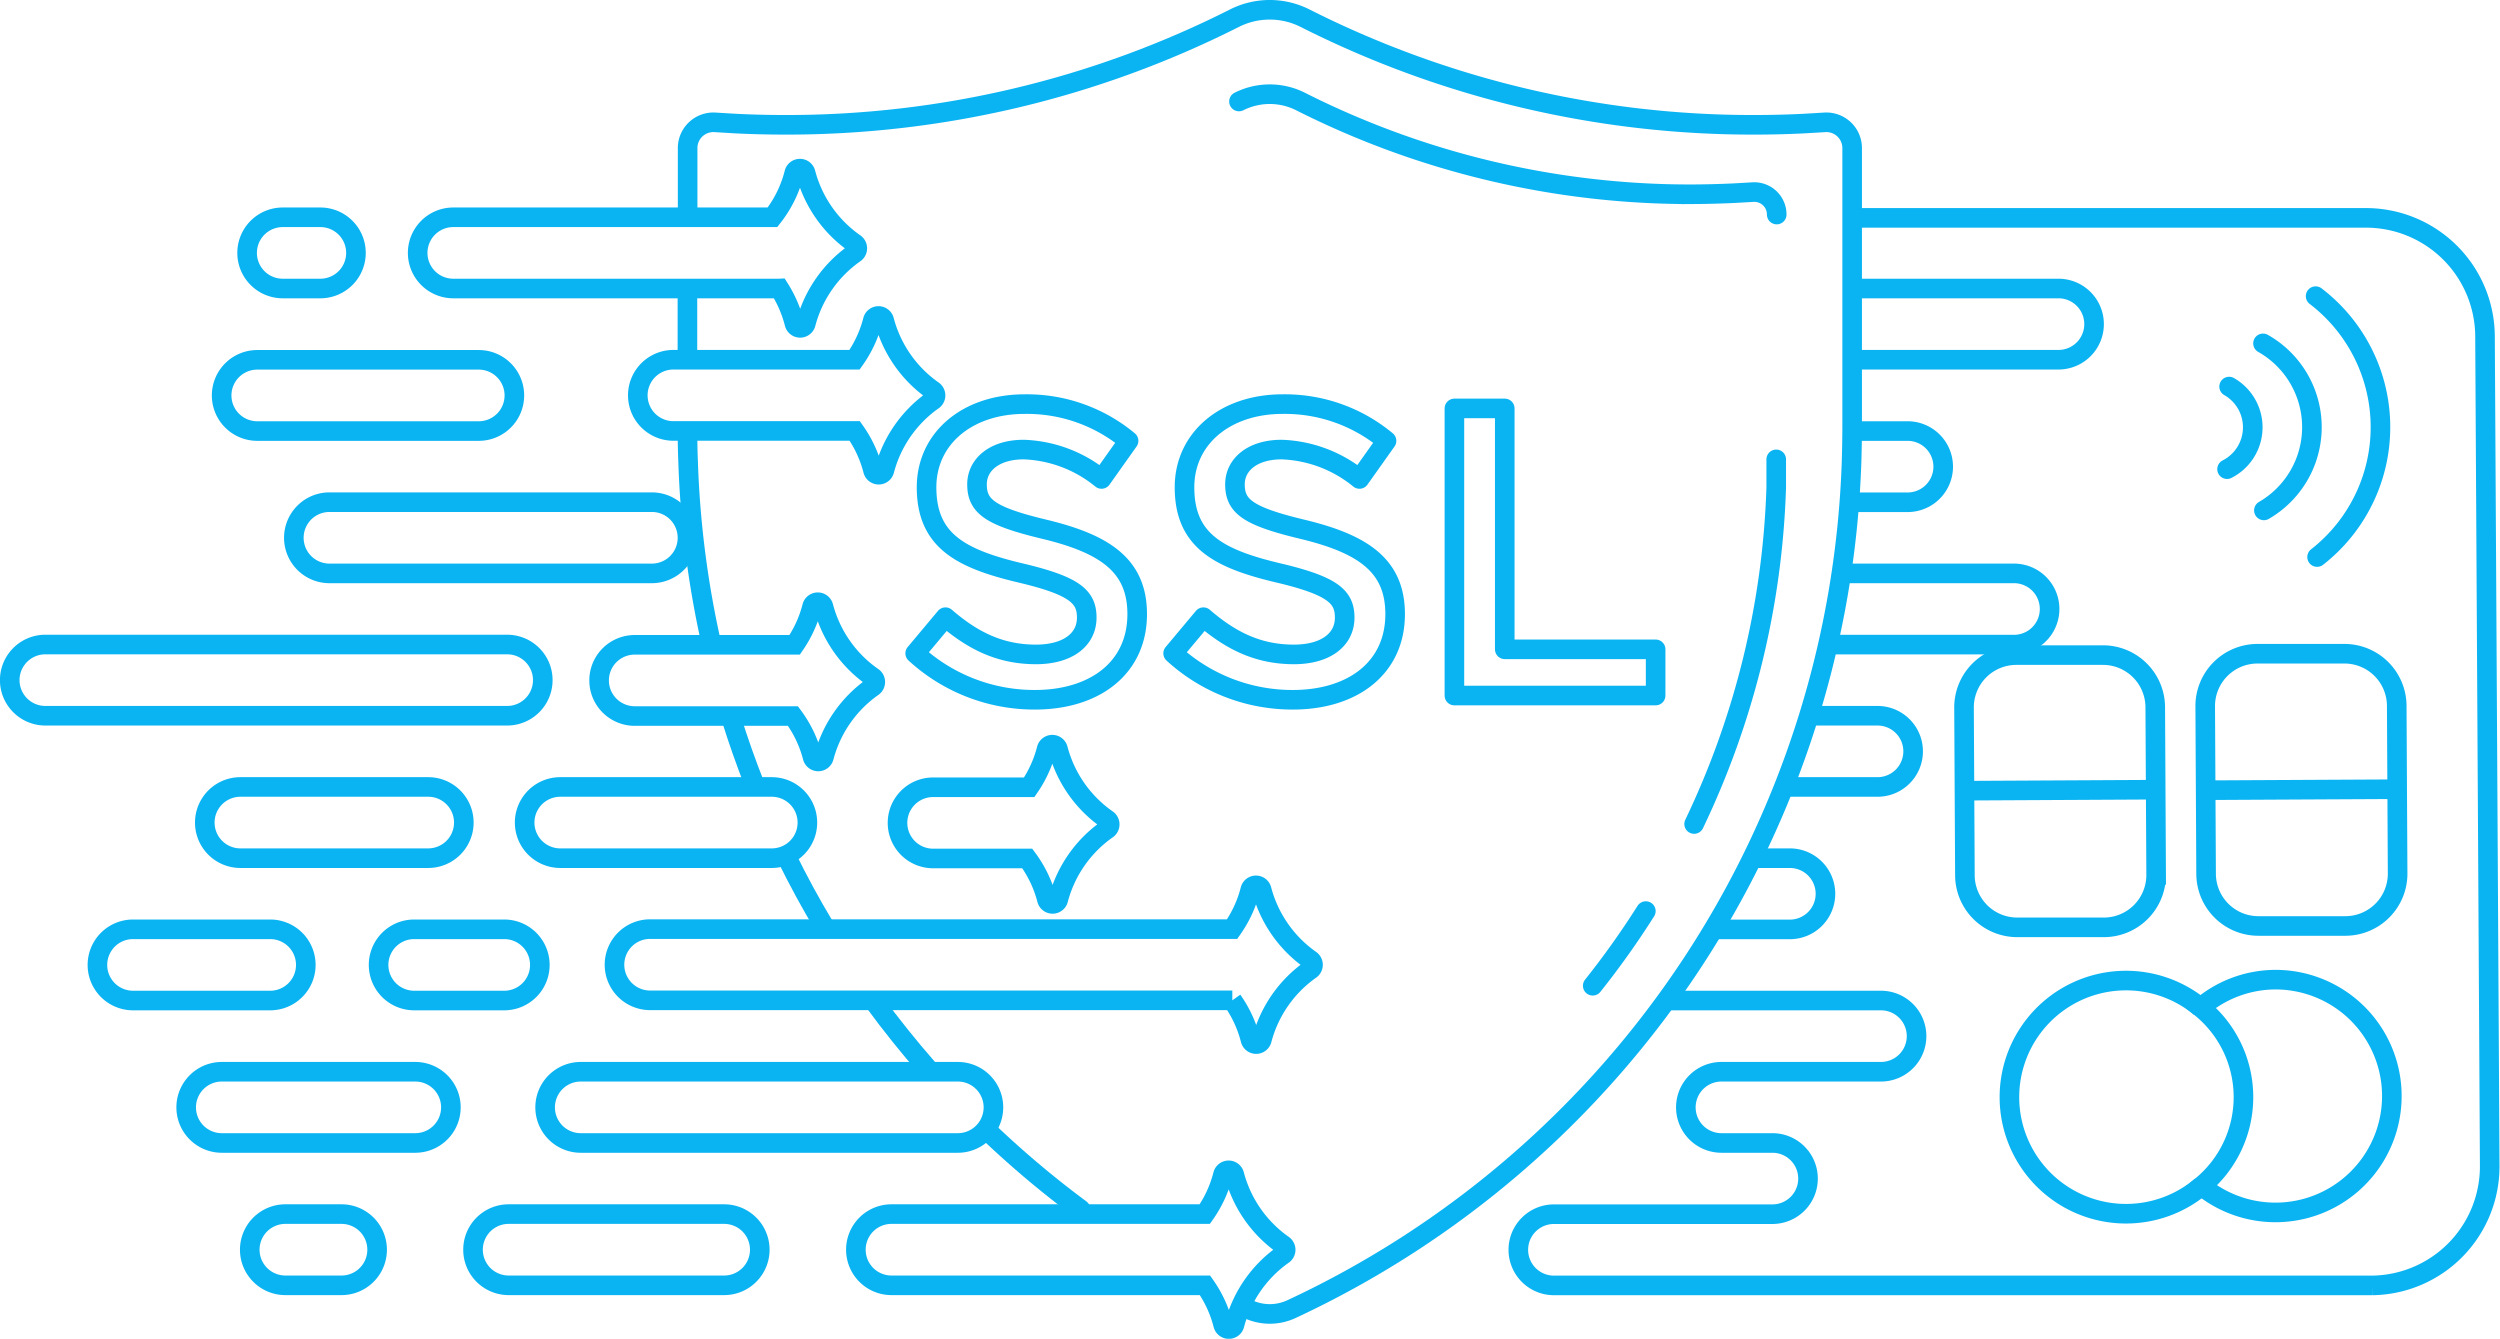
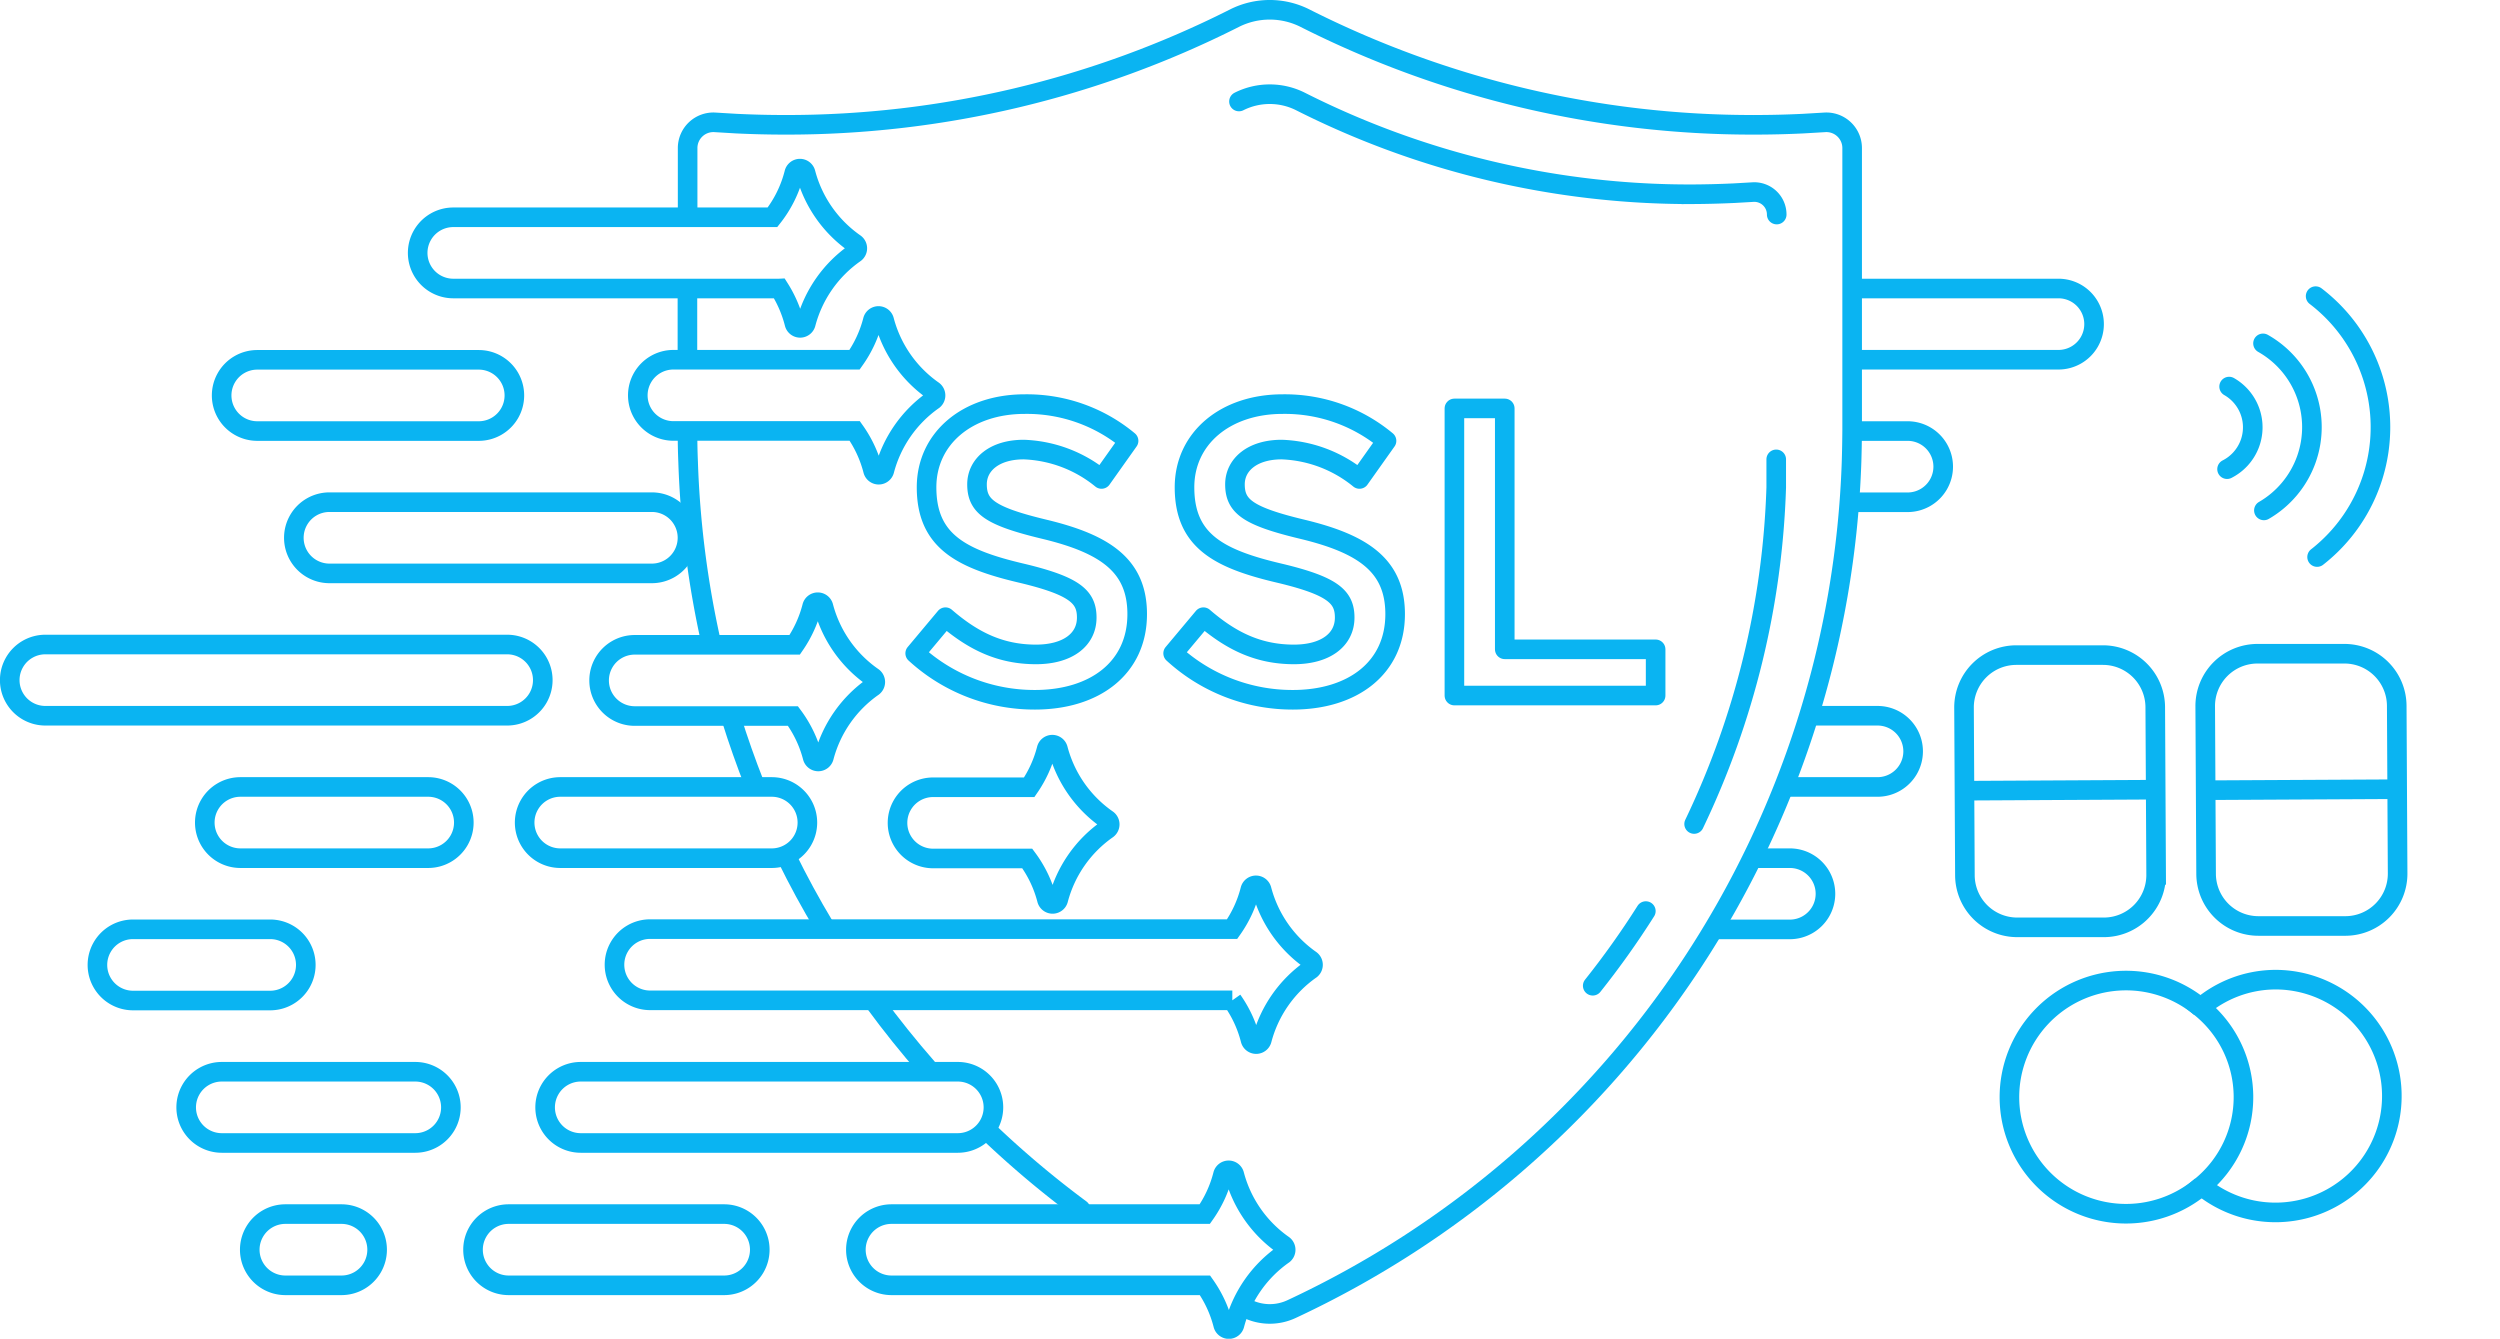
<svg xmlns="http://www.w3.org/2000/svg" viewBox="0 0 255.19 136.65">
  <defs>
    <style>.cls-1,.cls-2,.cls-3{fill:none;stroke:#0ab4f2;stroke-width:2px;}.cls-1,.cls-2{stroke-miterlimit:10;}.cls-2,.cls-3{stroke-linecap:round;}.cls-3{stroke-linejoin:round;}</style>
  </defs>
  <title>Монтажная область 5</title>
  <g id="white_icon" data-name="white icon">
-     <path class="cls-1" d="M170.52,102.13H192a3.63,3.63,0,0,1,0,7.27H175.72a3.63,3.63,0,0,0,0,7.27h5.2a3.63,3.63,0,0,1,0,7.27h-22.3a3.63,3.63,0,1,0,0,7.27h83.52a12.15,12.15,0,0,0,12-12.18l-.48-84.79a12.15,12.15,0,0,0-12.18-12h-52.4" />
    <path class="cls-1" d="M179.17,87.6h3.53a3.63,3.63,0,0,1,0,7.27h-7.34" />
    <path class="cls-1" d="M185.27,73.06h6.38a3.63,3.63,0,0,1,0,7.27h-9.16" />
-     <path class="cls-1" d="M188.39,58.53h17.19a3.63,3.63,0,0,1,0,7.27H187" />
    <path class="cls-1" d="M189.53,44h5.19a3.63,3.63,0,0,1,0,7.27h-5.44" />
    <path class="cls-1" d="M189.57,29.45h20.55a3.63,3.63,0,0,1,0,7.27H189.4" />
    <path class="cls-2" d="M227.54,39.46a4.79,4.79,0,0,1-.21,8.43" />
    <path class="cls-2" d="M236.37,30.23a16.82,16.82,0,0,1,.15,26.63" />
    <path class="cls-2" d="M231,35.05a9.82,9.82,0,0,1,.09,17.05" />
    <path class="cls-1" d="M214.81,94.66l-8.87,0a5.34,5.34,0,0,1-5.37-5.31l-.09-17.11a5.34,5.34,0,0,1,5.31-5.37l8.87,0A5.34,5.34,0,0,1,220,72.19l.09,17.11A5.34,5.34,0,0,1,214.81,94.66Z" />
    <path class="cls-1" d="M239.43,94.52l-8.87,0a5.34,5.34,0,0,1-5.37-5.31l-.09-17.11a5.34,5.34,0,0,1,5.31-5.37l8.87,0a5.34,5.34,0,0,1,5.37,5.31l.09,17.11A5.34,5.34,0,0,1,239.43,94.52Z" />
    <line class="cls-1" x1="200.93" y1="80.71" x2="219.56" y2="80.61" />
    <line class="cls-1" x1="225.39" y1="80.66" x2="244.41" y2="80.56" />
    <path class="cls-1" d="M232.19,100a11.8,11.8,0,0,0-7.56,2.84,11.76,11.76,0,0,1,.1,18.22A11.88,11.88,0,1,0,232.19,100Z" />
    <path class="cls-1" d="M224.62,102.84a11.9,11.9,0,1,0,.1,18.22" />
  </g>
  <path class="cls-2" d="M100.93,115.56a99.56,99.56,0,0,0,9.37,7.88" />
  <path class="cls-2" d="M89.29,102.33q2.53,3.45,5.34,6.66" />
  <path class="cls-2" d="M80.29,87.47q1.78,3.63,3.85,7.08" />
  <path class="cls-2" d="M74.64,73.31q1.07,3.43,2.38,6.75" />
  <path class="cls-2" d="M70.18,44.27q0,1.43.06,2.86a99.17,99.17,0,0,0,2.35,18.46" />
  <line class="cls-2" x1="70.17" y1="29.71" x2="70.17" y2="36.51" />
  <path class="cls-2" d="M127.4,133.63a5.24,5.24,0,0,0,4.43,0A99.07,99.07,0,0,0,189,47.13q.05-1.65.06-3.31V15.12a2.63,2.63,0,0,0-2.81-2.63l-2.21.13q-2.48.12-5,.12A101.31,101.31,0,0,1,133.22,1.86a8,8,0,0,0-7.22,0A101.31,101.31,0,0,1,80.18,12.74q-2.51,0-5-.12L73,12.49a2.63,2.63,0,0,0-2.81,2.63v6.83" />
  <path class="cls-2" d="M181.36,21.9a2.29,2.29,0,0,0-2.45-2.29l-1.92.11q-2.16.1-4.35.11a88.19,88.19,0,0,1-39.89-9.47,7,7,0,0,0-6.28,0" />
  <path class="cls-2" d="M172.93,84.11a85.76,85.76,0,0,0,8.38-34.34q0-1.43,0-2.88" />
  <path class="cls-2" d="M162.58,100.62A86.48,86.48,0,0,0,168,93" />
  <path class="cls-3" d="M93.42,66.69,96.51,63c2.8,2.42,5.6,3.8,9.24,3.8,3.18,0,5.18-1.46,5.18-3.76,0-2.09-1.17-3.22-6.61-4.52-6.23-1.46-9.74-3.3-9.74-8.78,0-5,4.18-8.49,10-8.49A16.23,16.23,0,0,1,115.2,45l-2.76,3.89a13.28,13.28,0,0,0-7.94-3c-3,0-4.77,1.55-4.77,3.55,0,2.26,1.34,3.26,6.94,4.6,6.19,1.5,9.41,3.72,9.41,8.65,0,5.48-4.31,8.74-10.45,8.74A18,18,0,0,1,93.42,66.69Z" />
  <path class="cls-3" d="M119.75,66.69,122.84,63c2.8,2.42,5.6,3.8,9.24,3.8,3.18,0,5.18-1.46,5.18-3.76,0-2.09-1.17-3.22-6.61-4.52-6.23-1.46-9.74-3.3-9.74-8.78,0-5,4.18-8.49,10-8.49A16.23,16.23,0,0,1,141.53,45l-2.76,3.89a13.28,13.28,0,0,0-7.94-3c-3,0-4.77,1.55-4.77,3.55,0,2.26,1.34,3.26,6.94,4.6,6.19,1.5,9.41,3.72,9.41,8.65,0,5.48-4.31,8.74-10.45,8.74A18,18,0,0,1,119.75,66.69Z" />
  <path class="cls-3" d="M148.46,41.69h5.14V66.28H169V71H148.46Z" />
-   <path class="cls-1" d="M32.7,29.45H28.86a3.63,3.63,0,1,1,0-7.27H32.7a3.63,3.63,0,0,1,0,7.27Z" />
  <path class="cls-1" d="M48.87,44H26.26a3.63,3.63,0,0,1,0-7.27H48.87a3.63,3.63,0,1,1,0,7.27Z" />
  <path class="cls-1" d="M66.54,58.53H33.63a3.63,3.63,0,1,1,0-7.27H66.54a3.63,3.63,0,0,1,0,7.27Z" />
  <path class="cls-1" d="M51.77,73.06H4.63a3.63,3.63,0,0,1,0-7.27H51.77a3.63,3.63,0,1,1,0,7.27Z" />
  <path class="cls-1" d="M78.78,87.6H57.19a3.63,3.63,0,1,1,0-7.27H78.78a3.63,3.63,0,1,1,0,7.27Z" />
  <path class="cls-1" d="M43.71,87.6H24.54a3.63,3.63,0,0,1,0-7.27H43.71a3.63,3.63,0,0,1,0,7.27Z" />
-   <path class="cls-1" d="M51.47,102.13H42.28a3.63,3.63,0,1,1,0-7.27h9.19a3.63,3.63,0,1,1,0,7.27Z" />
  <path class="cls-1" d="M27.58,102.13h-14a3.63,3.63,0,1,1,0-7.27h14a3.63,3.63,0,1,1,0,7.27Z" />
  <path class="cls-1" d="M97.77,116.67H59.28a3.63,3.63,0,0,1,0-7.27H97.77a3.63,3.63,0,0,1,0,7.27Z" />
  <path class="cls-1" d="M42.39,116.67H22.64a3.63,3.63,0,0,1,0-7.27H42.39a3.63,3.63,0,0,1,0,7.27Z" />
  <path class="cls-1" d="M73.92,131.2h-22a3.63,3.63,0,1,1,0-7.27h22a3.63,3.63,0,0,1,0,7.27Z" />
  <path class="cls-1" d="M34.87,131.2H29.13a3.63,3.63,0,1,1,0-7.27h5.73a3.63,3.63,0,1,1,0,7.27Z" />
  <path class="cls-1" d="M95.26,39.88a12.69,12.69,0,0,1-5-7.16.6.6,0,0,0-1.17,0,12.14,12.14,0,0,1-1.86,4H68.74a3.63,3.63,0,1,0,0,7.27H87.25a12.14,12.14,0,0,1,1.86,4,.6.6,0,0,0,1.17,0,12.69,12.69,0,0,1,5-7.16A.61.61,0,0,0,95.26,39.88Z" />
  <path class="cls-1" d="M113,83.64a12.69,12.69,0,0,1-5-7.16.6.6,0,0,0-1.17,0,12.18,12.18,0,0,1-1.77,3.88c-.11,0-.22,0-.33,0H95.25a3.63,3.63,0,0,0,0,7.27h9.61a12.12,12.12,0,0,1,2,4.17.6.6,0,0,0,1.17,0,12.69,12.69,0,0,1,5-7.16A.61.61,0,0,0,113,83.64Z" />
  <path class="cls-1" d="M133.79,98a12.69,12.69,0,0,1-5-7.16.6.6,0,0,0-1.17,0,12.14,12.14,0,0,1-1.85,4H66.36a3.63,3.63,0,1,0,0,7.27h59.43a12.14,12.14,0,0,1,1.85,4,.6.6,0,0,0,1.17,0,12.69,12.69,0,0,1,5-7.16A.61.61,0,0,0,133.79,98Z" />
  <path class="cls-1" d="M131,127.09a12.69,12.69,0,0,1-5-7.16.6.6,0,0,0-1.17,0,12.14,12.14,0,0,1-1.85,4H91a3.63,3.63,0,1,0,0,7.27h32a12.14,12.14,0,0,1,1.85,4,.6.6,0,0,0,1.17,0,12.69,12.69,0,0,1,5-7.16A.61.61,0,0,0,131,127.09Z" />
  <path class="cls-1" d="M89.06,69.1a12.69,12.69,0,0,1-5-7.16.6.6,0,0,0-1.17,0,12.18,12.18,0,0,1-1.77,3.88c-.11,0-.22,0-.33,0h-16a3.63,3.63,0,1,0,0,7.27H80.94a12.12,12.12,0,0,1,2,4.17.6.6,0,0,0,1.17,0,12.69,12.69,0,0,1,5-7.16A.61.61,0,0,0,89.06,69.1Z" />
  <path class="cls-1" d="M87.24,24.84a12.69,12.69,0,0,1-5-7.16.6.6,0,0,0-1.17,0,12,12,0,0,1-2.22,4.5H46.27a3.63,3.63,0,1,0,0,7.27H79.19a3.58,3.58,0,0,0,.37,0A12.37,12.37,0,0,1,81.09,33a.6.6,0,0,0,1.17,0,12.69,12.69,0,0,1,5-7.16A.61.61,0,0,0,87.24,24.84Z" />
</svg>